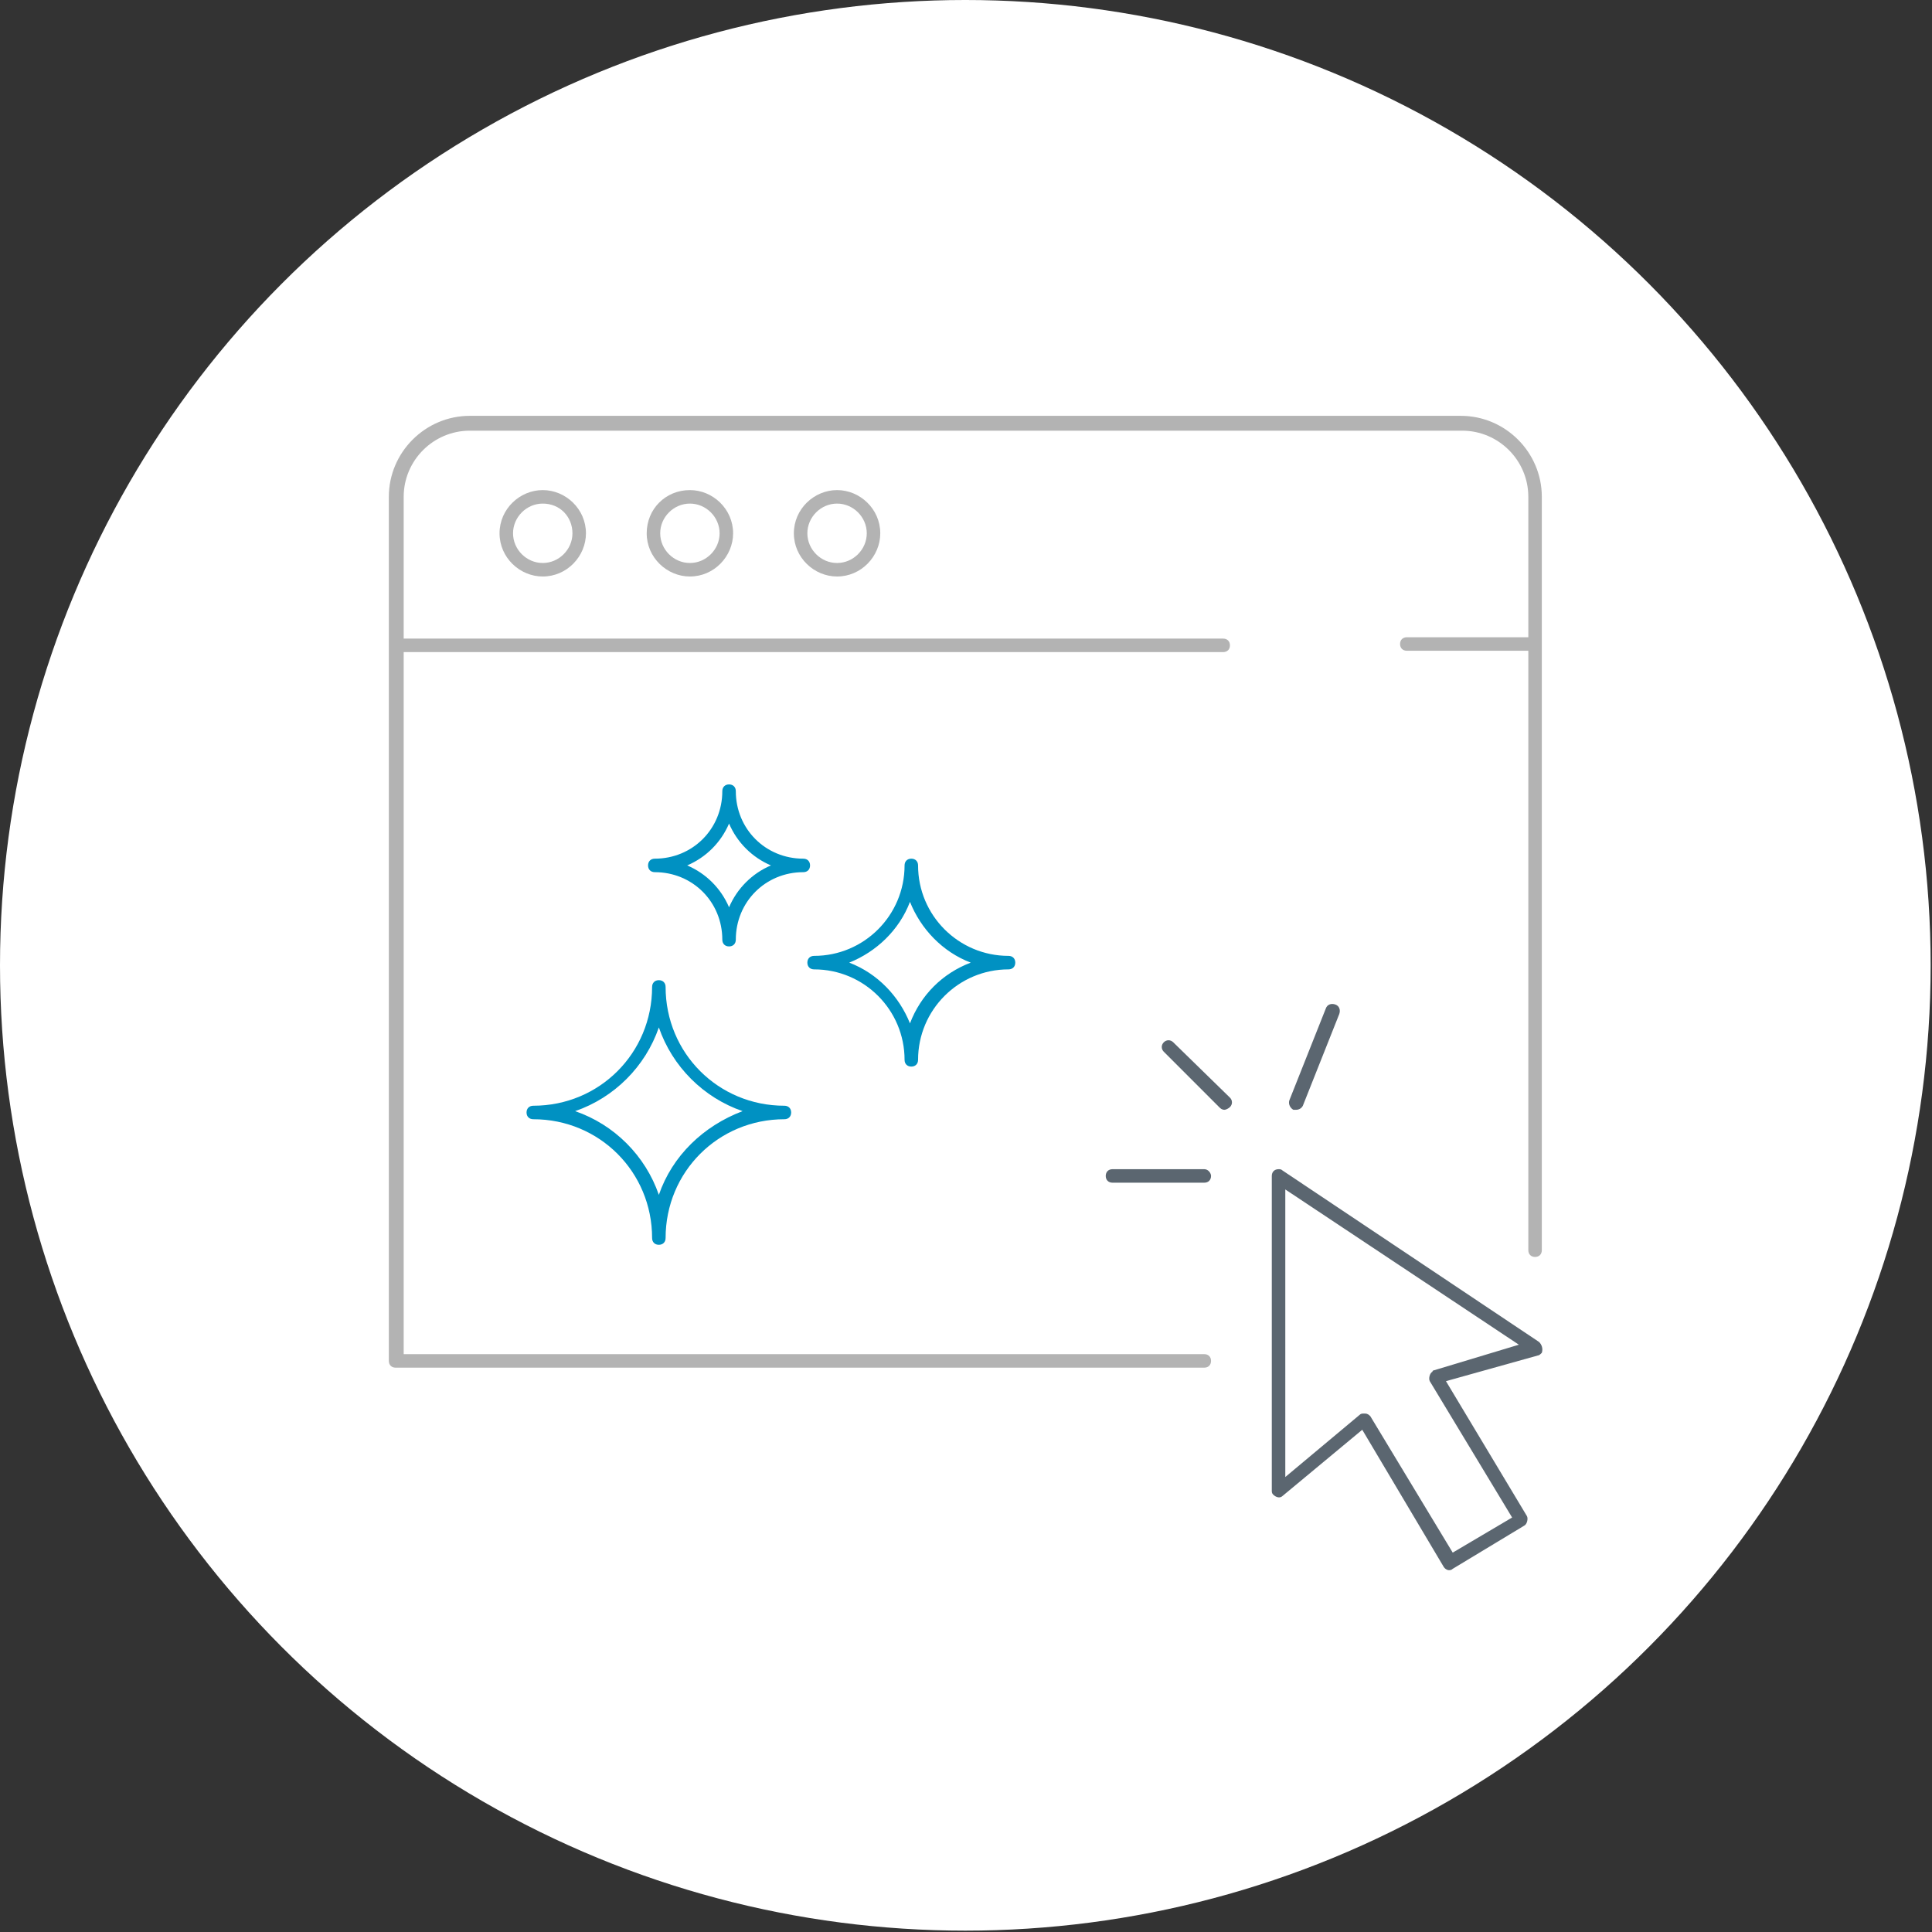
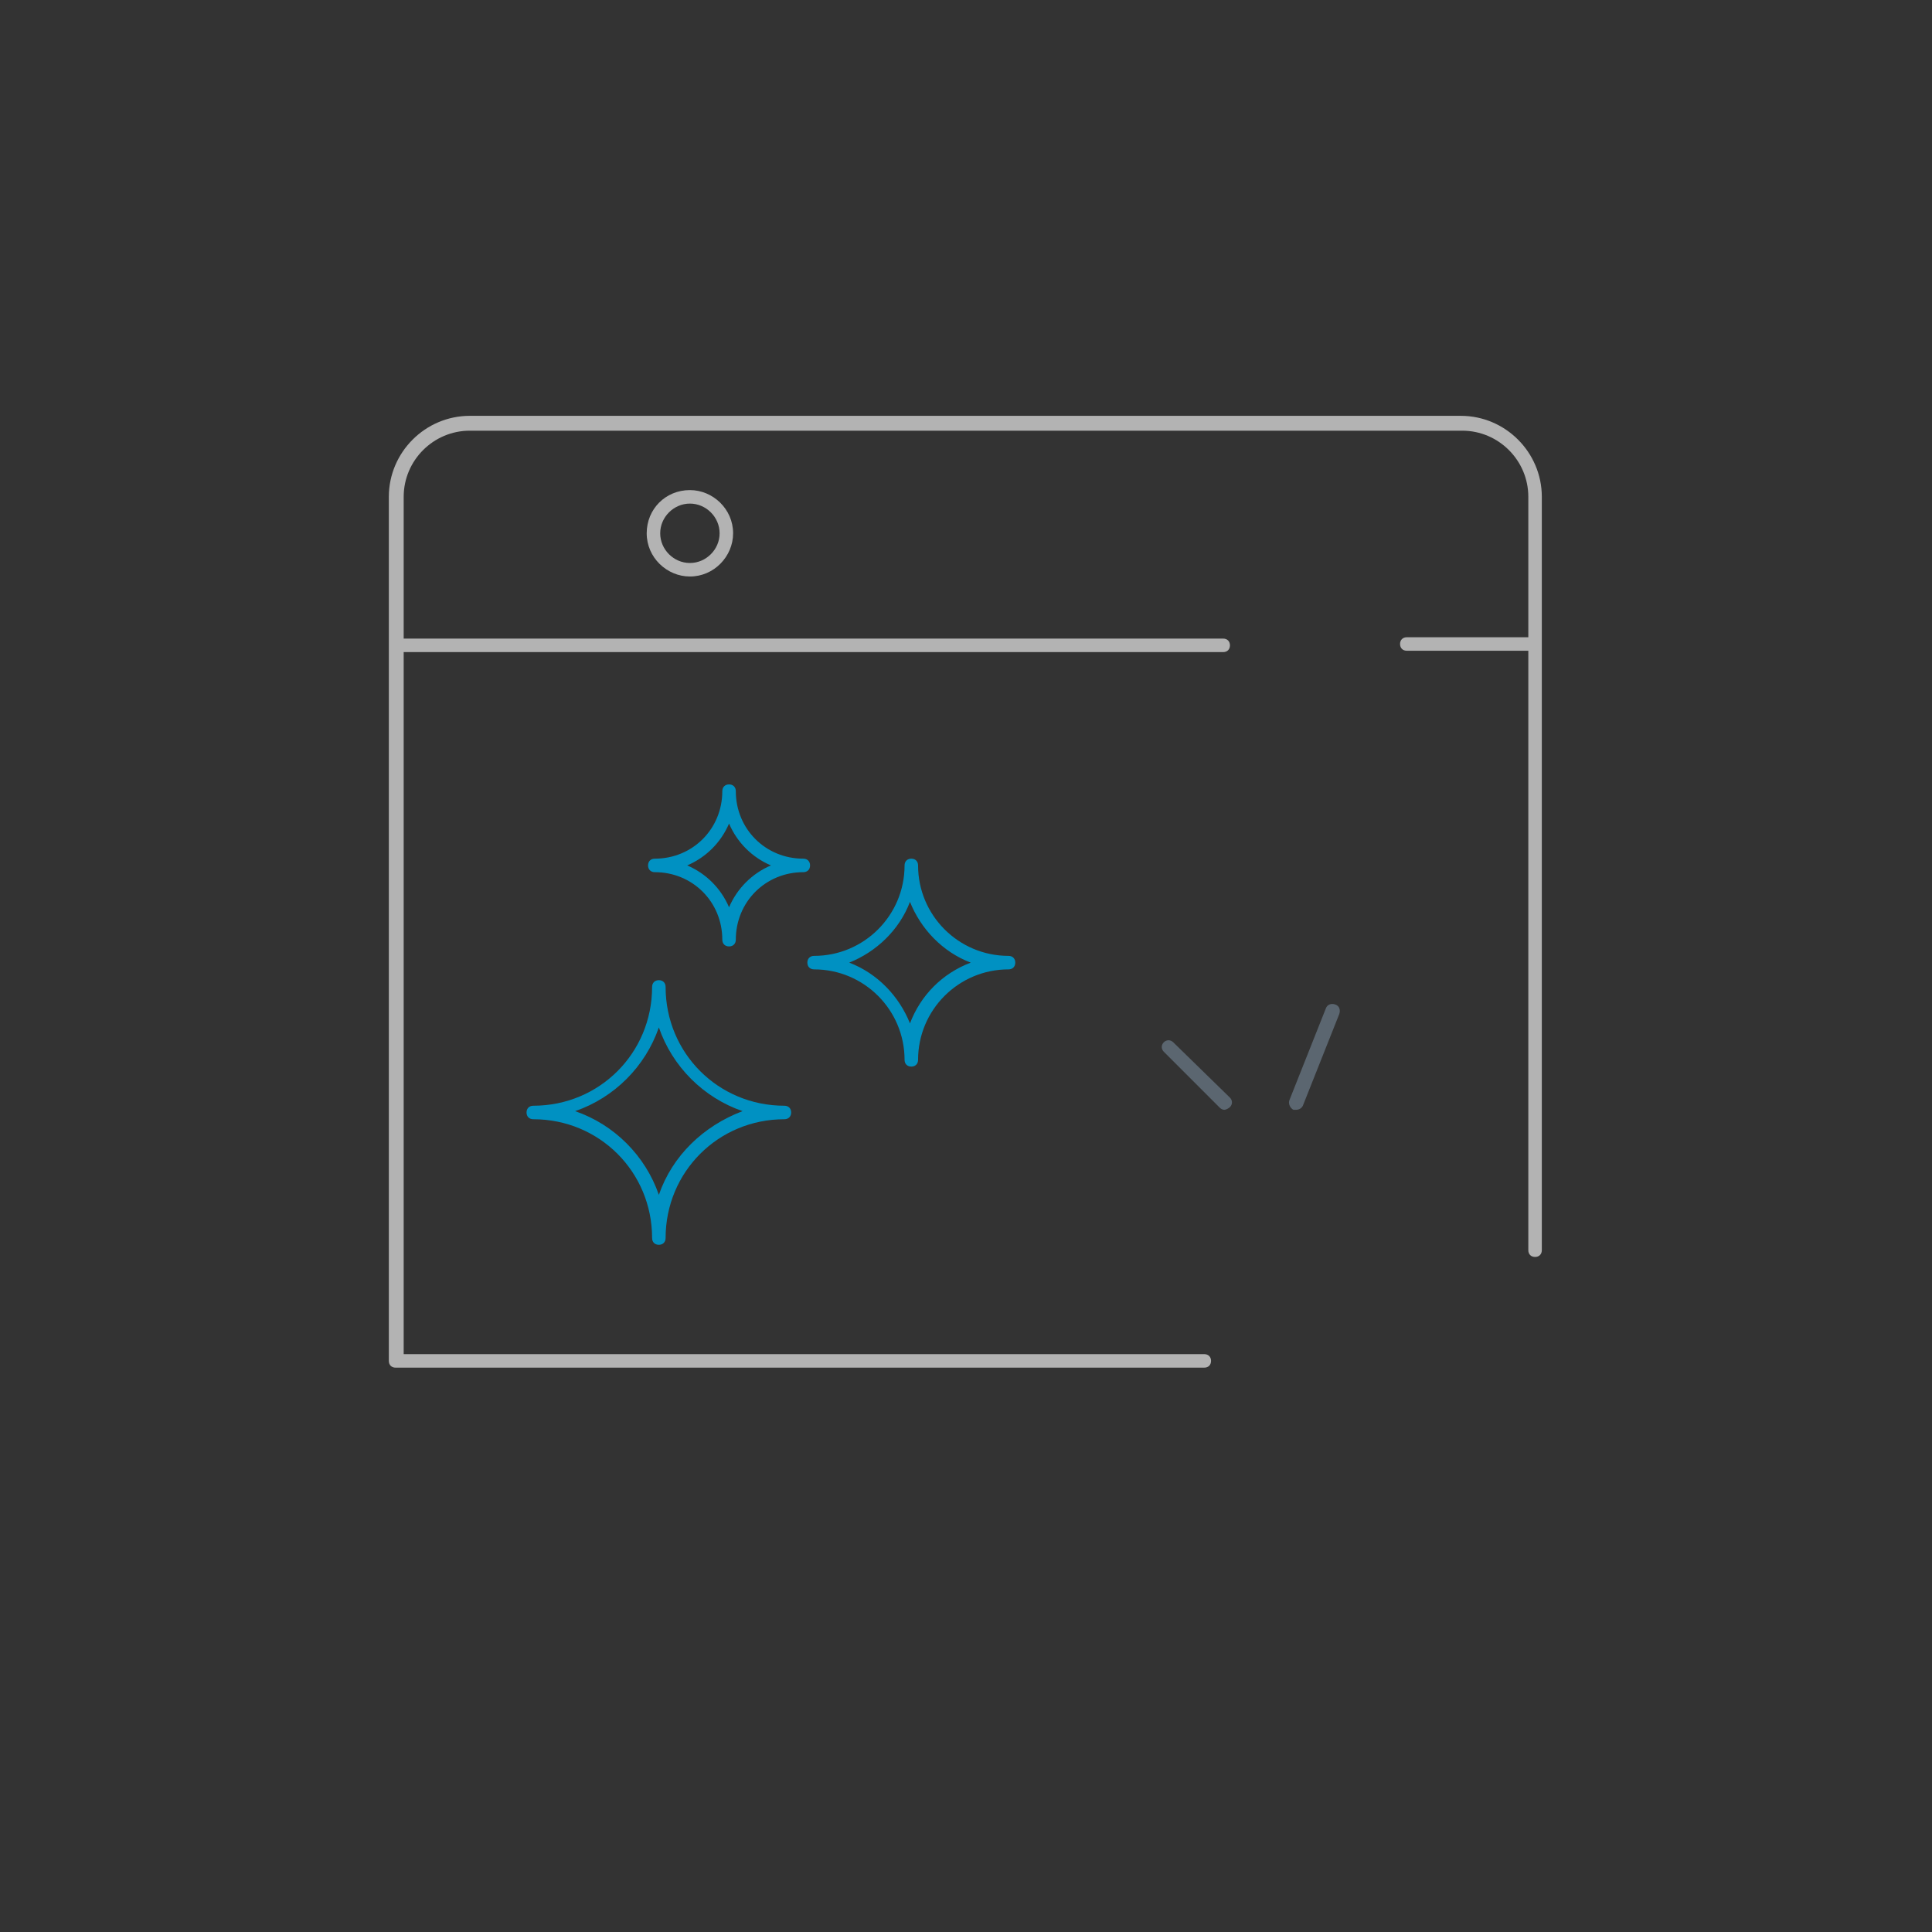
<svg xmlns="http://www.w3.org/2000/svg" version="1.1" id="Layer_1" x="0px" y="0px" viewBox="0 0 143.1 143.1" style="enable-background:new 0 0 143.1 143.1;" xml:space="preserve">
  <rect x="0" y="0" width="143.1" height="143.1" fill="#333333" stroke="none" />
  <style type="text/css">
	.st0{fill:#FFFFFF;}
	.st1{fill:#0091C2;}
	.st2{fill:#B3B3B3;}
	.st3{fill:#5B6670;}
</style>
-   <circle class="st0" cx="71.5" cy="71.5" r="71.5" />
  <g>
    <path class="st1" d="M74.7,70.8c-3.7,0-6.7-3-6.7-6.7c0-0.3-0.2-0.5-0.5-0.5s-0.5,0.2-0.5,0.5c0,3.7-3,6.7-6.7,6.7   c-0.3,0-0.5,0.2-0.5,0.5s0.2,0.5,0.5,0.5c3.7,0,6.7,3,6.7,6.7c0,0.3,0.2,0.5,0.5,0.5s0.5-0.2,0.5-0.5c0-3.7,3-6.7,6.7-6.7   c0.3,0,0.5-0.2,0.5-0.5S75,70.8,74.7,70.8z M67.4,75.8c-0.8-2-2.4-3.7-4.5-4.5c2-0.8,3.7-2.4,4.5-4.5c0.8,2,2.4,3.7,4.5,4.5   C69.8,72.1,68.2,73.7,67.4,75.8z" />
    <path class="st1" d="M60,64.1c0-0.3-0.2-0.5-0.5-0.5c-2.8,0-5-2.2-5-5c0-0.3-0.2-0.5-0.5-0.5s-0.5,0.2-0.5,0.5c0,2.8-2.2,5-5,5   c-0.3,0-0.5,0.2-0.5,0.5c0,0.3,0.2,0.5,0.5,0.5c2.8,0,5,2.2,5,5c0,0.3,0.2,0.5,0.5,0.5s0.5-0.2,0.5-0.5c0-2.8,2.2-5,5-5   C59.8,64.6,60,64.4,60,64.1z M54,67.2c-0.6-1.4-1.7-2.5-3.1-3.1c1.4-0.6,2.5-1.7,3.1-3.1c0.6,1.4,1.7,2.5,3.1,3.1   C55.7,64.7,54.6,65.8,54,67.2z" />
    <path class="st1" d="M58.1,81.9c-4.9,0-8.8-3.9-8.8-8.8c0-0.3-0.2-0.5-0.5-0.5s-0.5,0.2-0.5,0.5c0,4.9-3.9,8.8-8.8,8.8   c-0.3,0-0.5,0.2-0.5,0.5c0,0.3,0.2,0.5,0.5,0.5c4.9,0,8.8,3.9,8.8,8.8c0,0.3,0.2,0.5,0.5,0.5s0.5-0.2,0.5-0.5   c0-4.9,3.9-8.8,8.8-8.8c0.3,0,0.5-0.2,0.5-0.5C58.6,82.1,58.4,81.9,58.1,81.9z M48.8,88.5c-1-2.9-3.3-5.2-6.2-6.2   c2.9-1,5.2-3.3,6.2-6.2c1,2.9,3.3,5.2,6.2,6.2C52.1,83.4,49.8,85.6,48.8,88.5z" />
  </g>
  <g>
-     <path class="st2" d="M37,39.5c0,1.8,1.5,3.2,3.2,3.2c1.8,0,3.2-1.5,3.2-3.2c0-1.8-1.5-3.2-3.2-3.2S37,37.7,37,39.5z M42.4,39.5   c0,1.2-1,2.2-2.2,2.2s-2.2-1-2.2-2.2s1-2.2,2.2-2.2C41.5,37.3,42.4,38.3,42.4,39.5z" />
    <path class="st2" d="M47.9,39.5c0,1.8,1.5,3.2,3.2,3.2c1.8,0,3.2-1.5,3.2-3.2c0,0,0,0,0,0c0-1.8-1.5-3.2-3.2-3.2   C49.3,36.3,47.9,37.7,47.9,39.5z M53.3,39.5C53.3,39.5,53.3,39.5,53.3,39.5c0,1.2-1,2.2-2.2,2.2s-2.2-1-2.2-2.2   c0-1.2,1-2.2,2.2-2.2C52.3,37.3,53.3,38.3,53.3,39.5z" />
-     <path class="st2" d="M58.8,39.5c0,1.8,1.5,3.2,3.2,3.2c1.8,0,3.2-1.5,3.2-3.2c0-1.8-1.5-3.2-3.2-3.2S58.8,37.7,58.8,39.5z    M64.2,39.5c0,1.2-1,2.2-2.2,2.2s-2.2-1-2.2-2.2s1-2.2,2.2-2.2C63.2,37.3,64.2,38.3,64.2,39.5z" />
    <path class="st2" d="M114.2,36.8c0-3.3-2.7-6-6-6H34.8c-3.3,0-6,2.7-6,6v10.9c0,0,0,0,0,0v53.1c0,0.3,0.2,0.5,0.5,0.5h59.9   c0.3,0,0.5-0.2,0.5-0.5c0-0.3-0.2-0.5-0.5-0.5H29.9v-52h60.7c0.3,0,0.5-0.2,0.5-0.5s-0.2-0.5-0.5-0.5H29.9V36.8   c0-2.7,2.2-4.9,4.9-4.9h73.5c2.7,0,4.9,2.2,4.9,4.9v10.4h-9c-0.3,0-0.5,0.2-0.5,0.5s0.2,0.5,0.5,0.5h9v44.4c0,0.3,0.2,0.5,0.5,0.5   c0.3,0,0.5-0.2,0.5-0.5V47.7c0,0,0,0,0,0V36.8z" />
  </g>
  <g>
    <path class="st3" d="M86.9,77.2C86.9,77.2,86.9,77.2,86.9,77.2c-0.2-0.2-0.5-0.2-0.7,0c-0.2,0.2-0.2,0.5,0,0.7l4.1,4.1   c0.1,0.1,0.2,0.2,0.4,0.2l0,0c0.1,0,0.3-0.1,0.4-0.2c0.2-0.2,0.2-0.5,0-0.7L86.9,77.2z" />
    <path class="st3" d="M95.8,82.2c0.1,0,0.1,0,0.2,0c0.2,0,0.4-0.1,0.5-0.3l2.7-6.8c0,0,0,0,0,0c0.1-0.3,0-0.6-0.3-0.7   c-0.3-0.1-0.6,0-0.7,0.3l-2.7,6.8c0,0,0,0,0,0C95.4,81.8,95.6,82.1,95.8,82.2z" />
-     <path class="st3" d="M89.2,86.6h-6.8c-0.3,0-0.5,0.2-0.5,0.5c0,0.3,0.2,0.5,0.5,0.5h6.8c0.3,0,0.5-0.2,0.5-0.5   C89.7,86.9,89.5,86.6,89.2,86.6z" />
-     <path class="st3" d="M114,99.4L95,86.7c-0.1-0.1-0.2-0.1-0.3-0.1c-0.3,0-0.5,0.2-0.5,0.5v23.3c0,0.1,0,0.2,0.1,0.3   c0.2,0.2,0.5,0.3,0.7,0.1l5.9-4.9l6,10.1c0.1,0.2,0.3,0.3,0.4,0.3c0.1,0,0.2,0,0.3-0.1l5.3-3.2c0,0,0,0,0,0   c0.2-0.1,0.3-0.5,0.2-0.7l-6-10l6.8-1.9c0.1,0,0.2-0.1,0.3-0.2C114.3,99.9,114.2,99.6,114,99.4z M106.2,101.5c0,0-0.1,0-0.1,0.1   c-0.2,0.1-0.3,0.5-0.2,0.7l6.1,10.1l-4.4,2.6l-6.1-10.1c-0.1-0.1-0.2-0.2-0.4-0.2c0,0-0.1,0-0.1,0l0,0c-0.1,0-0.2,0-0.3,0.1   l-5.5,4.6V88.1l17.3,11.5L106.2,101.5z" />
  </g>
</svg>